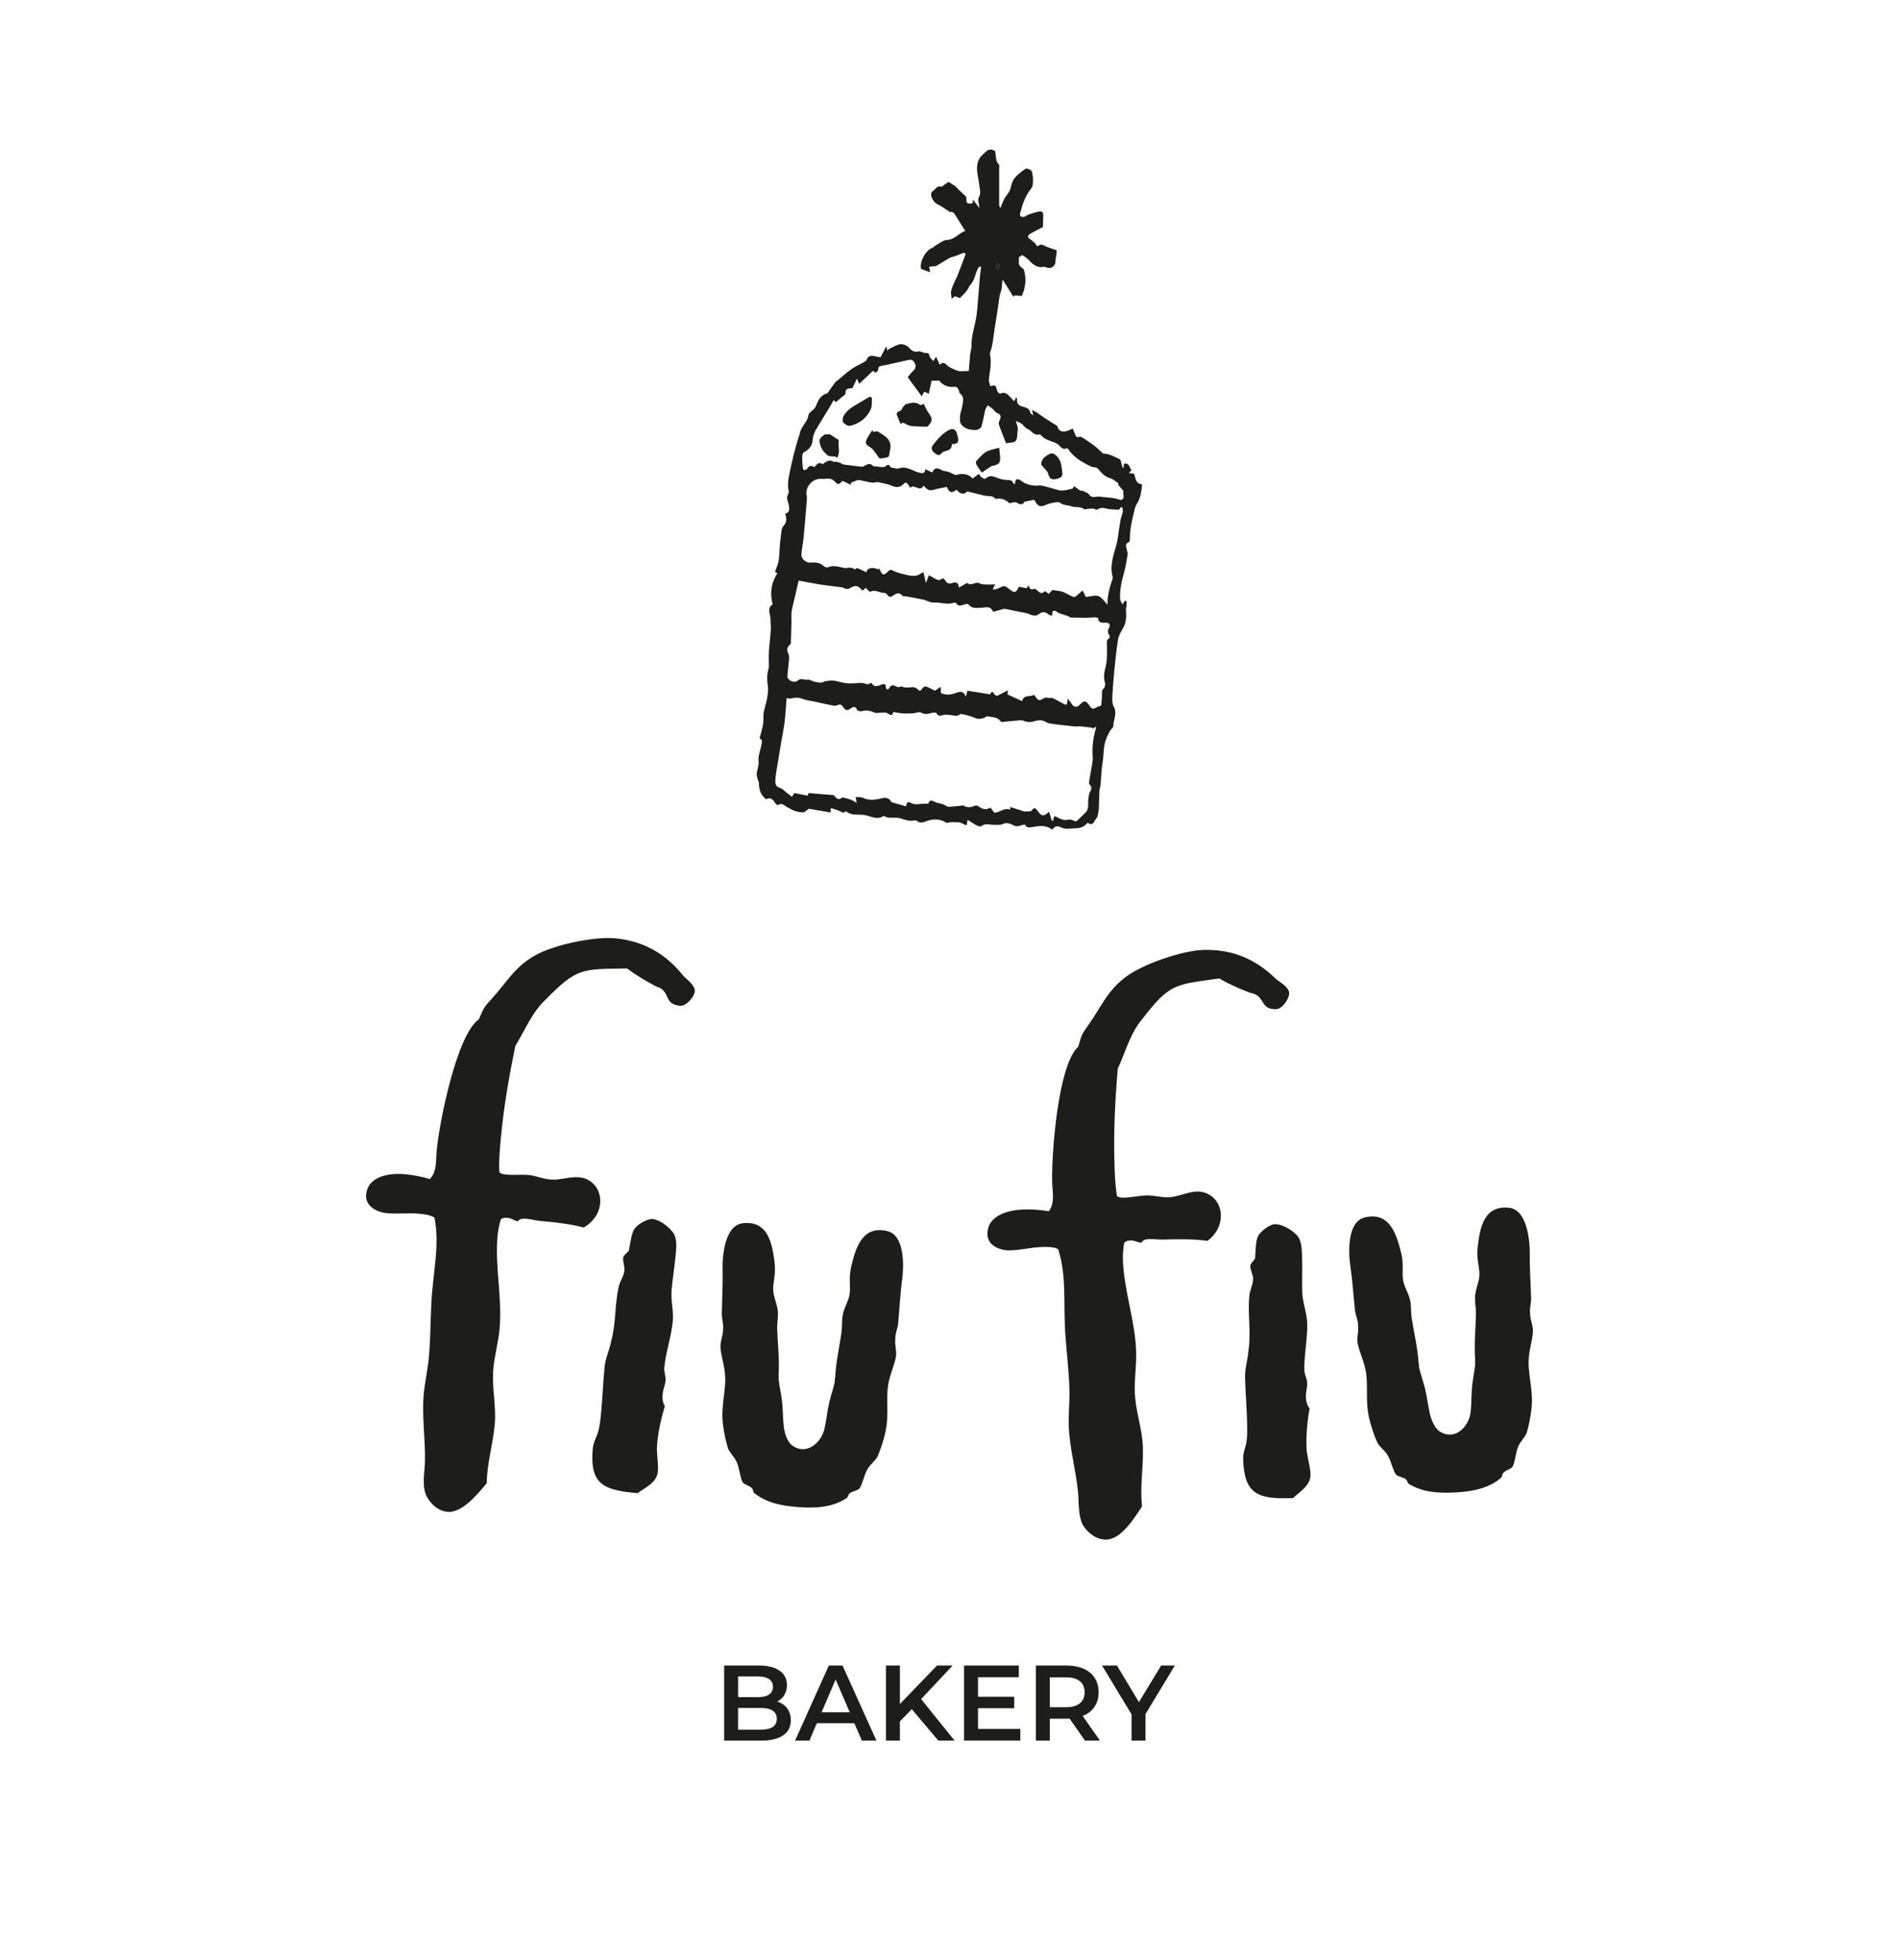
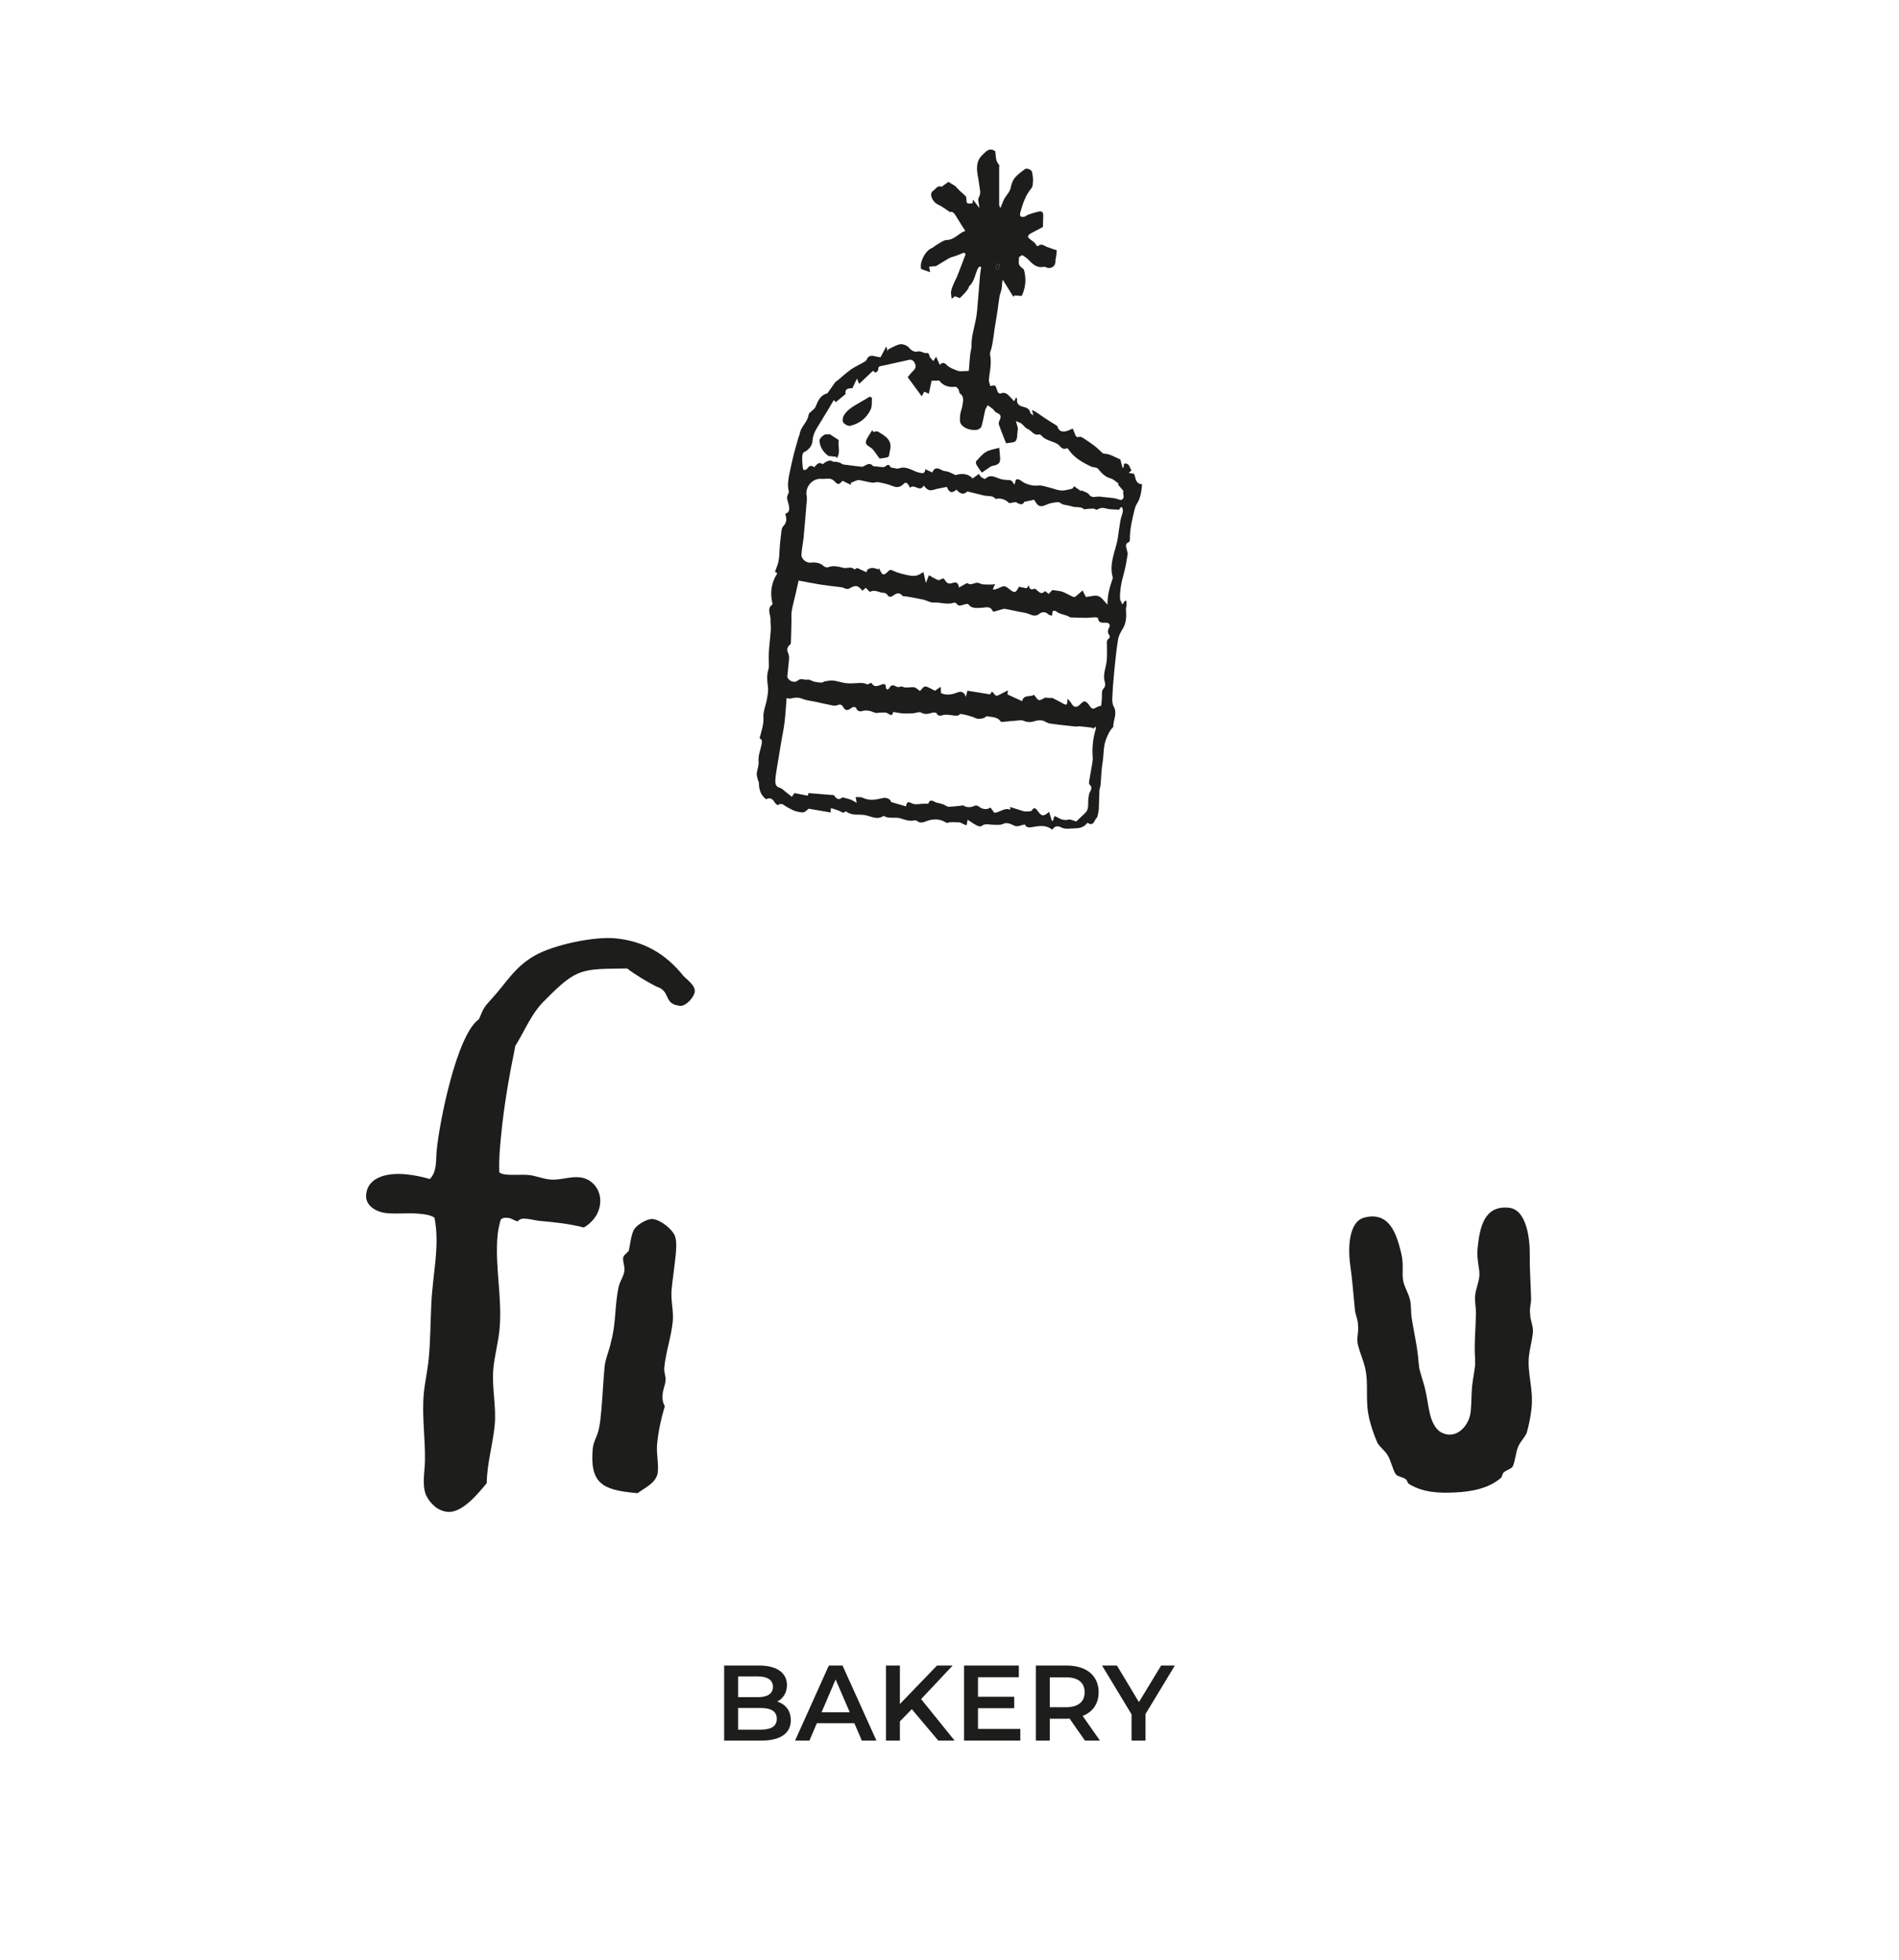
<svg xmlns="http://www.w3.org/2000/svg" viewBox="0 0 912.83 942.2" id="Capa_1">
  <defs>
    <style>
      .cls-1 {
        fill: #1d1d1b;
      }
    </style>
  </defs>
  <g>
    <path d="M426.04,166.5c.28,1.01.46,1.65.64,2.3.09-.29.18-.58.27-.88,1.92-.87,3.77-2.14,5.78-2.46,1.31-.21,3.27.59,4.17,1.61,1.34,1.52,2.52,2.32,4.53,1.82.53-.13,1.19.15,1.78.3.6.15,1.22.6,1.77.51,1.3-.22,1.59.28,1.85,1.48.17.82,1.11,1.48,1.82,2.35.49-.79.77-1.24,1.32-2.1.68,1.49,1.18,2.61,1.78,3.93,1.72-1.89,2.72-.49,3.84.51.44.39.97.71,1.5.97.83.41,1.69.78,2.56,1.11.61.22,1.26.46,1.89.47,1.33.03,2.66-.09,4.16-.15.2-2.46.38-5.2.66-7.93.14-1.38.67-2.75.64-4.11-.09-4.39,1.26-8.51,2.09-12.73.58-2.97.74-6.04,1.01-9.06.35-3.83.6-7.66.94-11.49.14-1.56.38-3.11.58-4.66-.22-.06-.44-.11-.66-.17-.29.27-.68.48-.85.81-1.45,2.82-1.64,6.24-4.16,8.57-.29.27-.29.84-.53,1.2-.49.72-1.01,1.43-1.59,2.08-.68.77-1.43,1.47-2.45,2.5-.56-.22-1.47-.57-2.3-.89-.51.37-1.02.73-1.63,1.17-.13-1.45-.44-2.54-.27-3.54.22-1.28.78-2.52,1.28-3.74.47-1.14,1.1-2.21,1.58-3.34.66-1.58,1.25-3.2,1.86-4.8.76-1.99,1.52-3.99,2.27-5.99l-.78-.75c-1.03.42-2.05.86-3.09,1.26-.73.28-1.49.49-2.23.75-.61.21-1.27.35-1.82.67-2.15,1.26-4.26,2.59-6.4,3.87-.15.09-.43-.04-.64-.02-.87.09-1.73.19-2.6.29.16.83.33,1.66.52,2.61-1.37-.48-2.74-.97-4.34-1.53-.91-3.14,1.92-8.82,5.23-10.12.78-.31,1.38-1.06,2.13-1.46,1.64-.88,3.3-2.31,4.99-2.37,3.83-.14,5.68-3.35,8.87-4.36-1.57-2.49-2.95-4.56-4.21-6.69-.91-1.55-1.83-2.92-3.16-2.38-2.26-1.45-3.95-2.78-5.84-3.67-2.68-1.25-4.33-5.25-2.31-6.47,1.25-.76,2.03-2.89,4.15-2.02.17.07.55-.42.84-.63.88-.62,1.78-1.24,2.44-1.7,1.35.82,2.43,1.48,3.27,2,.78.83,1.39,1.53,2.06,2.16.94.9,1.97,1.72,2.88,2.64.27.28.41.8.41,1.21.04,2.48.17,2.59,2.98,2.26.05-.65.1-1.3.15-1.81.95,1.24,1.91,2.49,3.15,4.11-.19-2.11-.97-4-.34-5.07,1.31-2.21.39-4.35.2-6.3-.29-2.92-1.25-5.71-.98-8.8.21-2.41,1.05-3.99,2.81-5.63,1.73-1.61,3-3.36,5.86-1.58.44,2.02-.05,4.68,1.89,6.61.22.22.03.85.03,1.29,0,6-.01,12,0,18,0,.35.27.69.61,1.5.8-1.91,1.24-3.47,2.05-4.79,1.03-1.68,2.5-3.03,2.92-5.15.32-1.63.93-3.38,1.96-4.63,1.35-1.64,3.17-2.92,4.91-4.19.88-.65,3.23.45,3.35,1.39.16,1.23.52,2.46.47,3.67-.06,1.43,0,3.24-.8,4.2-2.86,3.4-4.13,7.41-5.28,11.52-.5,1.8.09,2.53,1.91,2.13.68-.15,1.23-.78,1.9-1.01,1.77-.58,3.54-1.19,5.36-1.54,1.27-.25,1.87.62,1.83,1.88-.05,1.79-.1,3.58-.16,5.59-1.85.98-3.89,2.06-5.93,3.15-.98.52-1.67,1.47-.79,2.28,1.29,1.18,3.01,1.89,3.74,3.67.03.08.62.09.8-.05,1.54-1.24,2.73-.02,4.04.5,1.46.58,2.97,1.03,4.79,1.65-.05.61-.1,1.6-.22,2.58-.1.84-.43,1.68-.39,2.51.13,2.57-2.15,4.18-4.5,3.11-.33-.15-.73-.32-1.05-.25-3.5.74-5.55-1.43-7.67-3.63-.8-.82-1.89-1.37-2.78-1.99-.65.4-1.19.74-1.51.93-.01,1.36-.33,2.63.05,3.64.34.91,1.45,1.54,2.21,2.3.05.05.07.13.09.2,1.27,4.41.78,8.64-1.05,12.56-1.36-.11-2.41-.19-3.47-.28-.18.23-.36.46-.54.7-1.71-2.75-3.42-5.51-5.13-8.26-.4,1.56-.31,2.93-.52,4.26-.2,1.31-.81,2.56-1.04,3.87-.37,2.09-.56,4.22-.88,6.32-.48,3.17-1.02,6.34-1.52,9.51-.48,3.04-.73,6.13-1.48,9.09-.29,1.13-.89,2.02-.6,3.37.36,1.66.31,3.44.19,5.16-.15,2.19-.67,4.36-.8,6.56-.06.99.44,2.01.68,3,2.52-.54,2.43-.52,3.14,1.65.36,1.1.71,2.52,2.63,1.67.6-.26,1.76.1,2.34.57,1.2.98,2.18,2.22,3.32,3.42.24-.46.55-1.04.99-1.89.25.43.46.63.44.8-.31,2.29.87,3.25,2.96,3.75,1.55.37,3.13.99,3.46,2.98.05.32.64.54,1.41,1.15-.32-1.27-.5-1.95-.67-2.64,2.23,1.03,4.03,2.46,5.92,3.76,1.8,1.24,3.69,2.35,6.24,3.95.98,3.78,4.13,3,7.42,1.22.48,1.17.85,1.96,1.13,2.79.35,1.07.84,1.62,2.12,1.23.49-.15,1.24.22,1.75.55,1.85,1.2,3.7,2.41,5.45,3.76,1.42,1.1,2.69,2.39,4.02,3.6.72.31,1.88.19,2.89.53,1.75.59,3.4,1.48,5.56,2.45.21.81.62,2.38,1.03,3.95.18-.03.35-.06.53-.09.05-.6.1-1.2.14-1.79,2.76-.64,2.59,1.93,3.67,3.06-.37.38-.73.75-1.33,1.36,1.08.15,1.84.26,2.53.36.87,2.04.54,4.79,3.88,5.07-.35,3.33-.67,6.56-2.55,9.43-.47.72-.79,1.58-1,2.42-1.22,4.92-2.43,9.84-2.34,14.97,0,.32-.23.84-.49.95-2.27.96-1.07,2.62-.88,4.07.07.57.42,1.15.33,1.67-.52,3.02-.93,6.08-1.77,9.01-1.17,4.06-2.02,8.14-1.92,12.37.02.87.69,1.72,1.18,2.84.59-.88.88-1.31,1.18-1.75.24.02.47.04.71.07.02.76.08,1.52.04,2.28-.03.61-.28,1.23-.24,1.83.21,3.21.24,6.33-1.55,9.25-.98,1.6-1.98,3.38-2.27,5.19-.81,5.05-1.32,10.15-1.82,15.25-.42,4.23-.75,8.47-.95,12.72-.07,1.42.03,3.08.7,4.27,1.88,3.32-.28,6.39-.21,9.57,0,.19-.16.43-.31.58-1.43,1.33-2.06,3-2.86,4.77-1.79,3.94-1.31,8.05-1.99,12.03-.61,3.53-.63,7.15-.97,10.73-.09.94-.5,1.85-.55,2.78-.14,2.86-.13,5.74-.28,8.6-.06,1.19-.37,2.37-.61,3.55-.07.33-.24.68-.47.92-1.17,1.21-1.39,4.19-4.26,2.37-.07-.04-.31.07-.38.18-1.57,2.13-3.9,2.42-6.27,2.46-1.92.03-4.14.47-5.7-.31-2.05-1.03-3.35-1-4.71.92-2.97-2.38-6.2-1.82-9.43-1.28-1.45.24-2.96.53-3.65-1.16-1.97.08-3.56,1.53-5.63.3-1.27-.75-3.39-1.35-4.51-.78-1.75.88-3.34.54-4.98.56-2,.02-4.02-.85-5.92.69-.4.32-1.61-.07-2.29-.43-1.37-.71-2.63-1.63-4.25-2.66-.23,1.24-.34,1.85-.48,2.61-1.56-.17-2.45-1.49-4.24-1.39-1.62.09-3.33-.37-5.01.29-.2.08-.54-.1-.77-.24-2.64-1.62-5.39-1.76-8.34-.93-1.79.5-3.64,1.86-5.57.16-.27-.24-.87-.28-1.26-.19-2.33.51-4.33-.25-6.55-.97-2.56-.82-5.59.39-8.17-1.22-3.04,2.21-6.22.11-9.01-.37-2.92-.5-6.29.4-8.93-1.71-.09-.08-.36-.1-.42-.03-1.1,1.22-1.94.12-2.89-.26-1.16-.47-2.37-.84-3.56-1.22-.17-.06-.4.06-.62.1,0,.59,0,1.13.01,1.87-3.54-.61-6.87-1.18-10.2-1.75-.5-.22-.9.41-1.45.85-.53.41-1.23.91-1.82.87-1.32-.08-2.66-.33-3.9-.76-1.24-.43-2.36-1.2-3.56-1.78-1.4-.67-2.57-2.42-4.49-.96-.12.09-1.11-.66-1.42-1.19-1.09-1.87-2.44-2.69-4.18-1.62-2.8-2.09-3.52-4.94-3.5-8.09,0-.27-.28-.52-.35-.8-.27-1.12-.76-2.26-.69-3.36.14-1.95,1.07-3.91.89-5.79-.31-3.07.96-5.71,1.47-8.54.12-.69.22-1.91-.06-2.04-1.44-.67-.64-1.66-.45-2.43.68-2.77,1.56-5.39,1.37-8.44-.18-2.81,1.16-5.69,1.66-8.57.34-1.99.76-4.07.49-6.03-.39-2.81-.63-5.53.22-8.28.17-.55.24-1.15.25-1.72.01-2.27-.15-4.56,0-6.82.21-3.52.68-7.01.91-10.53.11-1.67-.18-3.36-.13-5.03.07-2.42-1.98-5.13.94-7.2.11-.08-.04-.56-.11-.84-1.11-4.99-.42-9.67,2.44-14.09-.47-.31-.99-.67-1.12-.75.65-1.9,1.43-3.51,1.73-5.21.38-2.14.36-4.34.54-6.51.14-1.74.25-3.49.52-5.21.27-1.72.18-3.93,1.21-5.01,1.83-1.92,1.62-3.74.92-5.94,2.17-.65,2.04-2.29,1.76-3.9-.23-1.32-.85-2.61-.88-3.93-.03-1.01,1.04-2.15.82-3.03-.76-3.05-.19-5.96.42-8.9.61-2.96,1.26-5.91,1.99-8.83.66-2.62,1.44-5.2,2.18-7.8.21-.72.57-1.4.69-2.13.55-3.45,3.85-5.62,4.27-9.13.04-.32.29-.65.53-.89.96-.99,2.37-1.79,2.85-2.97,1.14-2.81,2.21-5.49,5.52-6.35.17-.04.3-.3.42-.47,1.18-1.67,2.34-3.35,3.55-5,.2-.27.6-.39.88-.62,2.21-1.82,4.31-3.78,6.63-5.43,1.84-1.3,3.95-2.21,5.92-3.34.59-.34,1.37-.74,1.58-1.29.82-2.15,2.32-2.15,4.15-1.66.95.26,1.95.35,2.54.46.99-1.88,1.68-3.19,2.73-5.19ZM529.69,333.87c-.04-1.23-.05-2.16.96-3.13.55-.53.73-1.91.47-2.72-.93-2.96-.08-5.63.55-8.49.66-2.98.41-6.17.44-9.26.01-1.3-.44-2.61,1.04-3.5.26-.16.37-1.14.15-1.42-1.05-1.28-.87-2.36-.13-3.78.61-1.18.11-2.33-1.61-2.29-1.69.03-3.54.31-3.77-2.24-.01-.17-.99-.37-1.51-.36-1.38.04-2.75.26-4.13.27-2.21,0-4.41-.1-6.62-.17-.43-.01-.96.06-1.27-.15-2.07-1.39-4.81-1.21-6.75-2.92-.32-.28-1.09-.05-1.5-.05-.12.9-.21,1.58-.3,2.27-.65-.24-1.48-.31-1.92-.76-1.34-1.35-3.13-1-4.07-.23-1.98,1.61-3.53.82-5.37.07-1.2-.49-2.56-.59-3.85-.86-2.19-.46-4.37-.93-6.56-1.36-.55-.11-1.16-.23-1.68-.1-1.47.36-2.91.88-4.37,1.27-.22.06-.67-.13-.76-.33-1.21-2.6-3.38-1.56-5.35-1.52-2.23.04-4.64.61-6.34-1.7-.21-.29-1.29-.05-1.93.11-1.32.34-2.62,1.22-3.74-.42-.2-.3-.88-.56-1.19-.45-3.27,1.18-6.52-.27-9.8-.05-1.65.11-3.35-1.05-5.07-1.43-2.69-.6-5.42-1.03-8.14-1.53-.61-.11-1.5.05-1.78-.3-1.47-1.82-2.97-1.17-4.4-.14-1.19.86-2.05.95-2.93-.39-.28-.43-.96-.87-1.45-.86-2.25.07-4.34-1.84-6.75-.51-.25.14-1.28-1.16-2.1-1.93-.43.39-1,.9-1.57,1.41-2.36-2.78-3.27-2.81-6.49-1-.78.44-2.12-.1-3.18-.6-3.58-.46-7.18-.84-10.75-1.39-3.37-.52-6.72-1.23-10.28-1.89-.47,2.07-1,4.44-1.54,6.81-.61,2.65-1.34,5.27-1.79,7.94-.26,1.55-.08,3.18-.11,4.78-.08,3.52-.15,7.04-.28,10.56-.01.35-.44.71-.74,1.01-1.15,1.14-1.25,2.32-.56,3.8.4.87.48,1.98.41,2.96-.19,2.67-.59,5.32-.8,7.99-.16,1.98,3.22,3.74,4.91,2.25,1.66-1.46,3.17-.17,4.71-.49,1.1-.23,2.41.86,3.67,1.07,1.73.29,3.58.72,4.46-.21,1.87-.21,3.11-.57,4.29-.42,2.02.26,3.98.97,6,1.25,1.54.21,3.14.11,4.71.04,1.84-.09,3.64-.37,5.45.48.48.23,1.39-.43,2.17-.71,1.09,1.81,2.08,1.99,4.44,1.06.98-.39,2.6-1.11,2.56,1.21,0,.34.36.68.55,1.02.36-.21.9-.33,1.04-.64.91-1.96,2.15-1.55,3.62-.71.41.24,1.07.08,1.61.04.27-.02.62-.31.79-.22,1.81.98,3.67.32,5.52.36,1.07.02,2.12.98,3.13,1.81,1.14-.41,1.48-2.78,3.54-1.95,1.31.53,2.54,1.25,3.8,1.87.71-.49,1.73-1.2,2.75-1.91.03.92.05,1.84.09,2.99,2.35,1.2,5.02.86,7.63-.16,1.8-.7,3.3-.81,4.37,1.99.31-1.27.47-1.89.73-2.94,3.49.56,7.01,1.14,10.88,1.76.07-.1.45-.66.9-1.3,1.17.56,1.44,2.79,3.28,1.64.41-.26.86-.44,1.29-.66.91-.47,1.82-.94,3.11-1.6-.08,1.02-.12,1.48-.16,1.98,2.28,1.04,4.55,2.08,7.02,3.21.72-3.46,4.07-1.74,5.69-3.09.84.97,1.45,2.29,2.37,2.56.8.23,1.95-.72,2.99-1.17.6.05,1.43.13,2.27.18.42.02.92-.17,1.26,0,1.62.78,3.21,1.62,4.77,2.5,2.13,1.21,2.31,1.13,2.51-2.19.87,1.08,1.47,1.66,1.86,2.36.94,1.67,2.21,2.03,3.56.94.91-.74,1.93-2.08,2.76-1.98.95.11,1.94,1.4,2.57,2.39.95,1.47,1.85,1.27,3.1.5.74-.45,1.66-.62,2.28-.84.14-1.72.43-3.49.37-5.24ZM525.2,350.42c.02-.21.05-.41.07-.62-2.05-.24-4.1-.52-6.16-.71-.72-.07-1.47.18-2.19.1-4.12-.44-8.25-.85-12.35-1.46-1.23-.18-2.32-1.17-3.55-1.42-1.07-.21-2.31-.12-3.34.22-1.98.66-3.79.74-5.76-.13-.86-.38-2.03-.14-3.05-.06-2.37.18-4.73.44-7.1.65-.22.02-.57.05-.64-.07-1.64-2.56-4.46-2.2-6.99-2.67-.81,1.11-3.77,1.6-5.09.96-1.36-.66-2.86-1.05-4.32-1.48-.85-.25-1.74-.35-3.1-.61-1.21,1.55-3.39.62-5.46.47-.87-.06-1.79-.16-2.62.04-1.33.32-2.52.88-3.39-.87-.17-.34-1.51-.34-2.2-.14-1.8.51-3.47.93-5.28-.17-.59-.36-1.66.04-2.51.13-.36.04-.7.24-1.05.25-1.64.06-3.29.18-4.92.08-1.58-.1-3.14-.45-4.82-.7-.7,1.93-.64,1.83-2.95.52-.78-.44-1.96-.22-2.96-.23-.99-.01-2.11.38-2.94.04-2.14-.89-4.17-1.45-6.49-.66-.57.19-1.9-.28-2.08-.75-.72-1.89-1.95-1.45-2.95-.68-1.74,1.33-2.78,1.03-3.84-.82-.51-.88-1.26-1.31-2.73-.67-1.3.57-3.21-.16-4.83-.44-1.76-.3-3.5-.76-5.24-1.14-2.21-.48-4.54-.66-6.61-1.49-2.04-.82-3.85-.63-5.81-.13-.39.1-.86-.1-1.85-.23-.31,3.9-.52,7.74-.97,11.56-.36,3.06-1.03,6.08-1.54,9.12-.66,3.92-1.33,7.83-1.95,11.76-.39,2.49-.91,4.98-.96,7.48-.02,1.19.25,2.7,2.1,3.18,1.13.29,2.06,1.36,3.05,2.11.92.69,1.8,1.42,2.81,2.22.53-.76.88-1.28,1.23-1.77,2.12.41,4.19.82,6.41,1.25.13-.46.3-1.06.35-1.25,4.07.33,7.98.64,12.25.99.98,1.86,2.57,2.55,4.03,1.05,1.68.45,2.89.69,4.04,1.12.88.33,1.67.89,2.84,1.53-.18-1.03-.29-1.64-.49-2.78,1.25.1,2.45-.11,3.34.32,3.15,1.52,6.29,1,9.41.22,2.05-.51,3.88.29,4.36,1.88,2.52.73,4.74,1.37,7.13,2.06.3-1.95.67-2.55,2.78-1.45,1.63.84,4.05.16,6.12.16.6,0,1.19,0,1.82,0,.37-1.65,1.39-1.9,3.28-.77.48.28,1.09.33,1.65.48.79.22,1.59.39,2.35.68.85.33,1.67,1.1,2.5,1.08,2.25-.04,4.49-.39,7.1-.65.78.94,3.62,1.2,5.19.23.45-.28,1.45-.2,1.88.12,1.86,1.42,3.74,2.03,5.9.69.71.97,1.35,1.84,1.83,2.5,2.79-.12,4.82-2.7,7.77-1.44-.08-.42-.17-.94-.24-1.35,2.34.73,4.62,1.44,6.95,2.17.77-.02,1.71,0,2.65-.08.33-.03.78-.19.93-.44,1.12-1.92,2.09-.74,2.78.25,1.83,2.64,2.9,2.85,5.49.4.48,1.57.91,2.94,1.33,4.32.18.02.36.04.54.05.21-.7.42-1.4.68-2.27.3.11.78.22,1.18.45,1.73.97,3.36,1.81,5.56,1.25,1.11-.28,2.49.55,3.77.89,1.43-1.37,2.93-2.75,4.37-4.19,2.08-2.07,1.03-4.83,1.54-7.25.16-.77.14-1.61.47-2.29.68-1.39,1.61-2.63,0-4.08-.35-.31-.23-1.28-.12-1.91.42-2.59.93-5.17,1.36-7.76.18-1.09.39-2.21.31-3.29-.37-4.69.12-9.27,1.48-13.76.07-.24,0-.53-.03-1.1-.65.51-1.08.85-1.5,1.18ZM416.5,275.04c.29-.61.39-1.28.74-1.46.7-.36,1.54-.64,2.31-.6.9.04,1.79.45,2.68.7.08-.2.17-.4.25-.6.14.25.31.48.43.74,1.24,2.79,1.89,2.94,3.98.8.85-.87,1.32-.88,2.55-.27,2.15,1.08,4.62,1.58,7.01,2.12,1.29.3,2.73.44,4.01.19,1.16-.22,2.21-1.05,3.44-1.68.34,1.52.73,3.27,1.17,5.23.54-1.39.99-2.56,1.45-3.73,1.74.95,3.02,1.82,4.44,2.33.54.19,1.39-.46,2.39-.85.08.07.57.33.8.74.86,1.55,1.89,2.2,3.76,1.49,1.33-.5,2.82-.43,3.02,2.2,1.28-.72,2.27-1.28,3.26-1.82.25-.14.65-.41.75-.33,1.67,1.32,3.19-.1,4.77-.15.85-.03,1.7.64,2.58.74,1.39.16,2.81.11,4.22.12.5,0,1-.07,1.91-.14-.43.74-.63,1.01-.75,1.32-.16.39-.26.81-.39,1.22.4-.03.83.03,1.19-.09.96-.33,1.91-.68,2.81-1.14,1.31-.67,2.21-.32,3.35.61,3.13,2.55,3.57,2.39,5.15-.71,1.25.24,2.4.46,3.73.72.18-.26.52-.77.96-1.42q.49,2.71,2.78,1.61c1.73.45,2.71,3.65,5.13,1.15.53.42,1.04.83,1.72,1.37.7-.75,1.37-1.47,1.74-1.86,1.62.24,2.96.34,4.26.65.94.23,1.83.71,2.71,1.13,1.04.49,2.03,1.08,3.08,1.51.32.13.9,0,1.19-.23,1.21-.98,2.36-2.04,3.3-2.85.64,1.27,1.26,2.48,1.59,3.12,2.3-.21,4.48-1.01,6.1-.38,1.68.66,2.8,2.72,4.34,4.01-.15-4.14.89-7.82,2.09-11.48.17-.53.49-1.16.36-1.63-1.12-3.84-.39-7.73.55-11.32.66-2.5,1.54-4.96,1.91-7.57.39-2.82.77-5.64,1.28-8.44.26-1.44.87-2.81,1.14-4.24.12-.65-.21-1.39-.33-2.09l-.65.03c-.43.56-.85,1.13-.89,1.18-2.33-.19-4.32-.05-6.12-.58-1.71-.51-3.01-.35-4.45.58-.32.2-1.14-.54-1.74-.55-1.23-.02-2.47.14-3.7.25-.21.02-.52.24-.6.17-1.76-1.65-4.13-.76-6.12-1.47-1.36-.49-2.86-.56-4.25-.97-.8-.24-1.56-1.16-2.27-1.09-1.86.18-3.83.43-5.51,1.19-2.83,1.3-4.02,1.11-5.58-1.65-.21-.38-.49-.71-.46-.67-1.6.34-2.92.62-4.73,1-.59,1.44-1.81,1.53-3.68.32-.68-.44-2.03.16-3.5.34-1.53-1.55-3.75-2.68-6.61-2.06-1.36-1.84-3.64-1.17-5.54-1.64-2.53-.62-5.05-1.23-8.08-1.96-1.41,1.65-3.4,1.42-5.13-.86-2.25,1.93-3.48,1.51-4.67-1.32-2.21.47-4.46.81-6.61,1.46-2.22.67-3.29-.65-4.53-2.12-1.75,3.53-4.49-1.05-6.51,1.07-.4-.67-.66-1.18-1-1.64-.62-.81-1.19-1.16-2.13-.19-1.49,1.55-3.19,1.92-5.36.99-2.13-.91-4.47-1.36-6.76-1.82-.95-.19-2.02.34-2.99.21-1.98-.28-3.93-.81-5.9-1.2-.4-.08-.86-.11-1.23.02-.91.31-1.79.72-3.06,1.25.01-.14-.02.3-.08.97-1.42-.68-2.71-1.3-3.98-1.92-1.87,2.05-2.16,2-4.07.02-.51-.53-1.35-.94-2.08-1.01-1.32-.13-2.68.16-4,.05-4.21-.37-7.92,3.78-7.11,8.03.11.58.18,1.18.13,1.76-.5,6.09-.98,12.19-1.56,18.28-.27,2.81-.91,5.59-1.06,8.41-.11,1.96,2.3,3.99,4.27,3.79,2.44-.24,4.65-.05,6.56,1.75.45.42,1.5.65,2.06.43,2.56-1,4.98-.21,7.43.34,1.67.37,3.54-.87,5.12.68.15.15,1.11-.52,1.35-.64,1.77.81,3.07,1.41,4.49,2.06ZM489.23,205.67c.09.49-.02,1.03-.09,1.54-.24,1.63-.03,3.64-.93,4.75-.73.9-2.8.72-4.6,1.09-1.23-3.15-2.45-6.08-3.47-9.07-.22-.64.16-1.59.49-2.29.85-1.83.11-2.67-1.59-3.34-.72-.28-1.16-1.22-1.81-1.77-.76-.65-1.6-1.2-2.4-1.8-.42.75-1.04,1.46-1.24,2.27-.67,2.67-1.02,5.43-1.86,8.04-.24.75-1.68,1.54-2.6,1.57-2.68.11-5.39-.55-7.09-2.69-.78-.98-.66-2.88-.52-4.32.15-1.67.91-3.27,1.14-4.94.27-1.98.91-4.1-1.25-5.65-.42-.3-.29-1.28-.63-1.81-.35-.56-1.01-1.4-1.43-1.35-3.36.42-6.09-.57-7.89-2.99-1.38.04-2.47.07-3.66.1-.39,1.85-.84,3.96-1.32,6.23-.76-.35-1.4-.64-2.2-.99-.31.56-.6,1.08-1.22,2.21-2.39-3.25-4.53-6.16-6.74-9.17.95-1.12,1.66-2.16,2.58-2.98,1.55-1.38,1.54-2.76.45-4.38-1.11-1.65-2.61-.88-3.93-.62-3.85.78-7.66,1.77-11.51,2.53-1.09.21-1.78.29-1.74,1.66.01.54-.64,1.31-1.17,1.55-.3.13-.99-.6-1.36-.84-2.12,2-4.29,4.06-6.64,6.29-.35-.83-.59-1.4-1.07-2.53-.83,1.74-1.47,3.09-2.18,4.58-1.41.23-3.67-.26-3.3,2.71.03.22-.46.52-.74.75-1.25,1.05-2.51,2.08-3.95,3.27-.14-.14-.54-.57-.97-1.01-.7,1.2-1.36,2.36-2.05,3.51-1.43,2.36-2.9,4.7-4.3,7.08-1.64,2.78-3.64,5.3-3.85,8.85-.15,2.44-1.7,4.51-4.21,5.66-.52.24-.75,1.52-.77,2.33-.04,1.69.11,3.39.27,5.08.04.43.44,1.2.58,1.18.55-.09,1.28-.28,1.55-.69.91-1.41,1.89-1.84,3.32-.7,1.18-.94,1.98-2.98,4.08-1.48.1.07.63-.52,1-.72,1.28-.7,2.53-1.55,4.07-.49.34.23.97-.03,1.45.06.69.13,1.38.31,2.04.56.46.18.84.66,1.3.73,3,.42,6.02.79,9.03,1.11.43.04.92-.28,1.34-.5,1.34-.71,2.62-1.49,3.98.09.28.32,1.08.19,1.65.26.77.1,1.54.24,2.32.27.61.03,1.39.14,1.81-.17,1.02-.76,1.84-1.59,2.62.21.1.22.66.27,1.02.33,1.02.14,2.19.62,3.05.3,3.65-1.33,6.43,1.19,9.56,2,1.84.48,2.96.59,3.15-1.64,1.2.59,2.26,1.1,3.33,1.63,1.03-2.39,2.22-2.51,4.75-1.08.86.49,2.03.4,3,.74,1.06.37,2.06.93,3.48,1.58,3.02-1.08,6.48-.55,8.1,1.63.99-.7,1.97-1.4,3.11-2.2.28.42.54,1.07,1.01,1.44.6.46,1.83,1.14,2.01.95,2.66-2.66,5.14-.47,7.67.13.78.18,1.59.33,2.4.36,2.58.08,2.58.06,3.92,2.24.72-.85.09-2.96,1.96-2.49,1.06.26,1.91,1.23,2.94,1.71,2.1.98,4.23,1.48,6.67,1.24,1.71-.17,3.52.55,5.26.96,1.91.45,3.79,1.29,5.71,1.42,1.72.11,3.5-.45,5.22-.85.36-.08.59-.71.97-1.2,1.09.78,2.19,1.56,3.28,2.34.06-.13.11-.25.17-.38,1.26.64,2.96.96,3.69,1.97,1.55,2.17,3.48.8,5.2,1.06,2.05.3,4.13.37,6.18.65,1.31.18,2.6.54,3.86,1,2.67-.68.6-3.18,1.39-4.28-.96-1.15-1.84-2.21-2.72-3.26l.43-.33c-1.3-.87-2.5-2.13-3.93-2.53-2.77-.77-4.38-2.62-6.1-4.67-.64-.77-2.33-.57-3.41-1.09-4.19-1.99-8.17-4.29-10.84-8.28-.15-.22-.56-.54-.68-.48-2.32,1.15-3.05-1.06-4.44-1.97-1.24-.81-2.77-1.17-4.16-1.76-.77-.33-1.57-.64-2.27-1.1-.86-.57-1.8-1.97-2.38-1.81-2.78.74-3.75-1.99-5.75-2.68-1.07-.37-1.77-1.72-2.76-2.45-.71-.53-1.63-.77-2.74-1.27.48,1.7.77,2.51.91,3.35ZM478.68,129.52c.38.05,1.07.21,1.1.12.3-.79.49-1.63.72-2.45l-1.28-.3c-.18.88-.36,1.76-.54,2.64Z" class="cls-1" />
    <path d="M479.22,126.89c-.18.88-.36,1.76-.54,2.64.38.05,1.07.21,1.1.12.3-.79.49-1.63.72-2.45l-1.28-.3Z" class="cls-1" />
-     <path d="M444.05,194.11c-.83.3-1.46.71-1.64.56-2.28-1.78-4.66-1.03-7.04-.38-.24.07-.44.36-.62.59-.41.52-1.04,1-1.16,1.59-.31,1.5-3.21.95-2.42,3.14.49,1.37,1.12,2.69,1.76,4.21,1.16-1.24,1.83-.35,3.04.29,1.68.89,3.95.7,5.97.88,1.18.11,2.38.05,3.9.07,2.58-2.78,2.6-3.74.23-7.07-.87-1.22-1.41-2.67-2.03-3.87Z" class="cls-1" />
    <path d="M418.17,190.61c-1.31.76-2.62,1.51-3.92,2.29-1.92,1.15-3.91,2.2-5.69,3.55-1.21.91-2.32,2.13-3.05,3.44-.48.87-.66,2.53-.14,3.18.7.89,2.34,1.82,3.31,1.59,4.51-1.07,8.01-3.79,9.92-8.03.7-1.56.38-3.58.53-5.4-.32-.21-.64-.41-.96-.62Z" class="cls-1" />
    <path d="M422.83,220.41c1.4-.21,2.52-.32,3.61-.57.35-.08.79-.46.89-.8.23-.76.2-1.59.42-2.36,1.48-5.2-2.33-7.15-5.77-9.25-.47-.29-1.36.09-2.21.18,0,.02-.13-.26-.46-.9-1.14,1.91-2.39,3.42-2.98,5.16-.56,1.65.88,2.42,2.23,3.29,1.26.81,2.06,2.33,3.04,3.56.49.62.93,1.28,1.23,1.7Z" class="cls-1" />
-     <path d="M457.54,213.43c2.72.06,3.44-.81,2.95-3.2-.89-4.35-2.35-5.12-6.1-2.47-2.34,1.66-4.28,4-6.05,6.3-1,1.29-.32,2.8,1.08,3.81,1.1.8,2.07,1.43,3.17-.06.36-.48,1.09-.79,1.71-.95,1.8-.45,3.36-1.06,3.23-3.42Z" class="cls-1" />
-     <path d="M500.45,223.24c.51.61,1.03,1.21,1.53,1.83.63.79,1.59,1.52,1.81,2.42.69,2.95,2.04,3.37,4.82,2.49,2.75-.87,2.01-2.27,1.85-4.2-.25-3.03-.95-5.69-3.56-7.46-.56-.38-1.69-.53-2.24-.22-1.9,1.07-4.01,2.12-4.21,5.13Z" class="cls-1" />
    <path d="M471.93,227.15c1.39-.94,2.86-1.96,4.36-2.94.29-.19.67-.27,1.02-.34,3-.6,3.69-1.52,3.4-4.54-.12-1.27-.24-2.54-.39-4.11-2.35.68-4.57.92-6.32,1.96-1.84,1.09-3.27,2.89-4.76,4.5-.27.29-.11,1.22.15,1.69.69,1.22,1.55,2.34,2.55,3.79Z" class="cls-1" />
    <path d="M402.26,220.19c1.99-2.84.29-6.25.94-8.65-1.6-1.05-2.92-1.92-4.27-2.8-.8.06-2.02-.2-2.78.28-.97.61-2.24,1.82-2.21,2.74.08,2.9,1.61,5.29,3.91,7.11.22.17.5.33.77.36,1.06.12,2.13.19,3.2.27.15.23.29.46.44.69Z" class="cls-1" />
  </g>
  <g>
    <g>
      <g>
        <path d="M326.91,483.42c-7.11-.67-5.09-5.27-8.82-8.01-1.11-.9-2.3-1.01-3.05-1.48-4.56-2.42-9.48-5.28-13.57-8.46-21.58.37-23.88-.64-39.31,15.06-6.56,6.16-9.75,14.64-14.45,22.18-2.96,14.48-5.52,29-6.89,43.64-.56,5.93-1.08,11.47-.8,17.08,1.11.9,2.3,1.01,3.49,1.12,3.56.33,7.19-.12,10.75.21,3.17.3,6.61,1.82,10.17,2.15,4.75.45,9.32-1.52,14.07-1.07,6.33.59,10.59,6.18,9.99,12.51-.48,5.14-3.66,9.23-7.87,11.63-7.01-1.85-14.13-2.52-21.24-3.19-1.98-.19-3.92-.77-6.29-.99-1.19-.11-3.17-.3-4.11,1.21-1.58-.15-3.05-1.48-4.63-1.63-1.19-.11-2.77-.26-3.67.85-.62,2.34-1.23,4.67-1.49,7.44-1.41,15.02,2.35,30.14.94,45.17-.59,6.33-2.37,12.54-2.97,18.87-.85,9.1,1.49,18.09.64,27.19-.89,9.49-3.72,18.4-3.82,27.96-4.04,4.81-11.73,14.46-18.85,13.79-4.75-.45-8.4-3.98-10.4-8.16-1.93-4.97-.54-11.22-.46-16.4.21-10.75-1.55-21.69-.55-32.36.52-5.54,1.83-11,2.39-16.93.78-8.3.8-17.08,1.19-25.42.31-7.55,1.37-14.63,2.04-21.75.63-6.72.87-13.48-.48-20.39-2.26-1.41-5.03-1.67-7.4-1.89-5.14-.48-10.4.22-15.53-.26-4.75-.45-10.45-3.38-9.93-8.91.85-9.09,11.36-10.5,18.87-9.79,3.95.37,7.87,1.14,11.75,2.3,3.54-3.66,2.83-8.91,3.28-13.66,1.26-13.44,9.62-55.74,20.29-63.12,2.54-5.75,2.1-5.39,6.11-9.8,7.11-7.71,11.01-15.32,20.7-20.79,8.86-5.15,28.4-9.3,38.68-8.34,13.84,1.3,24.43,7.48,32.99,18.26,1.83,1.77,5.56,4.51,5.3,7.28-.26,2.77-4.26,7.18-7.04,6.92ZM315.86,694.22c-.41,4.35.76,8.85.35,13.2-.48,5.14-5.88,7.43-9.74,10.25l-1.19-.11c-15.42-1.45-21.92-4.45-20.33-21.46.3-3.16,2.14-5.78,2.83-8.91.65-2.73.95-5.9,1.21-8.66.67-7.12.94-14.27,1.61-21.39.41-4.35,2.36-8.16,3.17-12.47,2.4-8.55,1.67-17.79,3.67-26.38.65-2.73,2.46-4.95,2.72-7.72.19-1.98-.81-4.07-.63-6.04.11-1.19,1.81-2.22,2.71-3.34.66-2.73,1.25-9.06,3.02-10.89,1.37-1.87,6.02-4.62,8.39-4.4,3.96.37,9.52,4.89,10.8,8.2.93,2.88.63,6.04.33,9.21-.52,5.53-1.43,11.03-1.95,16.57-.48,5.14,1.05,10.07.56,15.21-.71,7.51-3.39,14.84-4.09,22.36-.19,1.97.82,4.06.63,6.04-.22,2.37-1.2,4.27-1.42,6.65-.19,1.98.02,3.99,1.06,5.69-1.74,5.82-3.13,12.07-3.72,18.4Z" class="cls-1" />
-         <path d="M406.9,720.07c-6.65,4.45-15.01,4.87-22.66,4.32-7.75-.56-15.2-1.72-21.58-6.69-.74-.58-.57-1.94-1.32-2.51-1.15-1.19-3.54-1.57-4.36-2.8-1.27-2.18-1.52-6.84-2.87-9.68-.94-2.22-3.2-4.28-4.15-6.51-1.15-3.87-1.97-7.78-2.42-11.41-1.23-9.88,1.91-16.96.85-25.53-.45-3.63-1.56-7.17-2.01-10.79-.45-3.63,1.24-6.17,1.17-9.51.37-2.39-.61-4.94-.57-7.29.09-7.37.55-14.45.35-21.45-.16-6.67,1.05-21.21,9.62-22.27,12.19-1.51,14.24,9.61,15.38,18.83.78,6.26-1.08,10.17-.59,14.12.37,2.97,1.72,5.81,2.09,8.77.37,2.97-.29,5.72-.26,8.73.24,7.33,1.14,14.58.72,21.99.12.99-.08,2.02.04,3.01.41,3.29,1.15,6.55,1.55,9.84.49,3.95.36,8.32.9,12.6.35,2.84,1.49,6.94,3.91,8.79,6.82,5.2,14.05-1.21,15.59-7.75.99-4.2,1.33-8.55,2.24-12.43.76-3.23,1.84-6.39,2.6-9.62.23-.97.13-2.01.36-2.98.37-7.41,2.04-14.52,3.07-21.78.36-2.98,0-5.8.68-8.71.68-2.91,2.34-5.59,3.02-8.5.91-3.88-.52-7.96.93-14.1,2.12-9.05,5.35-19.88,17.31-17.08,8.4,1.97,8.05,16.55,7.18,23.17-.95,6.94-1.25,14.03-1.95,21.37-.21,2.34-1.46,4.77-1.35,7.18-.43,3.31.98,6.02.14,9.58-.83,3.56-2.32,6.96-3.15,10.51-1.97,8.4.39,15.78-1.89,25.47-.83,3.55-2.07,7.36-3.62,11.08-1.18,2.11-3.65,3.92-4.82,6.03-1.65,2.68-2.39,7.28-3.89,9.32-.95,1.14-3.36,1.26-4.64,2.32-.8.5-.78,1.86-1.58,2.36Z" class="cls-1" />
      </g>
      <g>
-         <path d="M613.56,485.04c-7.14.2-5.69-4.61-9.72-6.89-1.21-.76-2.4-.73-3.21-1.1-4.82-1.85-10.04-4.09-14.49-6.76-21.38,2.97-23.78,2.24-37.21,19.69-5.77,6.91-7.92,15.71-11.67,23.76-1.19,14.73-1.98,29.46-1.58,44.15.16,5.95.31,11.51,1.26,17.05,1.21.76,2.4.73,3.6.69,3.57-.1,7.13-.99,10.7-1.08,3.18-.09,6.78,1.01,10.35.91,4.76-.13,9.07-2.63,13.83-2.76,6.35-.17,11.26,4.86,11.43,11.21.14,5.16-2.52,9.61-6.41,12.49-7.18-1-14.33-.8-21.47-.61-1.99.05-3.98-.29-6.36-.22-1.19.03-3.18.09-3.93,1.7-1.59.04-3.21-1.1-4.8-1.06-1.19.03-2.78.08-3.54,1.29-.33,2.39-.66,4.79-.59,7.57.41,15.09,5.97,29.63,6.39,44.72.17,6.35-.84,12.74-.67,19.09.25,9.13,3.67,17.78,3.92,26.91.26,9.53-1.48,18.71-.42,28.22-3.43,5.26-9.9,15.77-17.05,15.96-4.76.13-8.82-2.94-11.31-6.84-2.51-4.7-1.89-11.07-2.43-16.23-1.08-10.69-4.16-21.34-4.45-32.06-.15-5.56.49-11.14.33-17.09-.23-8.34-1.26-17.05-1.89-25.38-.6-7.53-.4-14.69-.6-21.84-.18-6.75-.76-13.49-2.94-20.19-2.41-1.13-5.19-1.05-7.58-.99-5.16.14-10.29,1.47-15.45,1.61-4.76.13-10.79-2.09-10.94-7.65-.25-9.13,10.01-11.79,17.55-12,3.97-.11,7.95.18,11.94.87,3.07-4.06,1.74-9.19,1.61-13.95-.37-13.5,2.82-56.5,12.52-65.11,1.82-6.01,1.44-5.6,4.88-10.47,6.12-8.51,9.08-16.54,18.04-23.14,8.18-6.18,27.07-12.66,37.39-12.94,13.9-.38,25.16,4.48,34.96,14.14,2.03,1.54,6.06,3.81,6.14,6.59.08,2.78-3.37,7.64-6.15,7.72ZM628.01,695.63c.12,4.37,1.83,8.69,1.94,13.06.14,5.16-4.94,8.08-8.43,11.35l-1.19.03c-15.49.42-22.3-1.78-22.77-18.85-.09-3.17,1.43-6,1.74-9.18.32-2.79.23-5.97.16-8.74-.2-7.15-.79-14.28-.98-21.43-.12-4.37,1.36-8.38,1.64-12.76,1.35-8.78-.49-17.86.46-26.63.32-2.79,1.84-5.21,1.77-7.99-.05-1.99-1.3-3.94-1.35-5.92-.03-1.19,1.53-2.43,2.28-3.64.32-2.79.15-9.14,1.68-11.17,1.14-2.02,5.41-5.32,7.8-5.38,3.97-.11,10.04,3.7,11.71,6.83,1.27,2.75,1.35,5.92,1.44,9.1.15,5.56-.09,11.13.06,16.69.14,5.16,2.25,9.87,2.39,15.03.21,7.54-1.57,15.14-1.36,22.69.05,1.98,1.3,3.94,1.35,5.92.07,2.38-.68,4.39-.61,6.77.05,1.99.5,3.96,1.74,5.52-1.03,5.99-1.65,12.36-1.47,18.71Z" class="cls-1" />
        <path d="M721.51,710.3c-6.06,5.22-14.31,6.64-21.97,7.02-7.76.38-15.29.12-22.23-4.04-.81-.48-.8-1.85-1.61-2.34-1.29-1.05-3.7-1.13-4.67-2.26-1.53-2.01-2.33-6.6-4.02-9.26-1.2-2.09-3.7-3.87-4.91-5.96-1.61-3.7-2.89-7.49-3.78-11.03-2.41-9.66-.15-17.07-2.24-25.44-.88-3.54-2.41-6.92-3.3-10.47-.88-3.54.49-6.28,0-9.58.08-2.41-1.2-4.83-1.45-7.17-.8-7.33-1.2-14.41-2.24-21.34-.96-6.6-1.51-21.18,6.86-23.26,11.92-2.97,15.29,7.82,17.54,16.84,1.53,6.12.16,10.23,1.12,14.09.72,2.9,2.41,5.56,3.13,8.46.72,2.9.4,5.72.8,8.7,1.12,7.25,2.89,14.33,3.37,21.74.24.97.16,2.01.4,2.98.8,3.22,1.93,6.36,2.73,9.58.96,3.87,1.36,8.21,2.41,12.4.69,2.78,2.31,6.71,4.94,8.26,7.39,4.34,13.8-2.89,14.54-9.57.47-4.29.29-8.65.72-12.61.36-3.3,1.06-6.56,1.42-9.86.11-.99-.11-2.02,0-3.01-.52-7.4.28-14.66.42-21.99,0-3.01-.7-5.76-.38-8.73.33-2.97,1.64-5.83,1.97-8.8.44-3.96-1.47-7.84-.78-14.11,1.02-9.24,2.91-20.38,15.12-19.04,8.58.94,9.99,15.46,9.92,22.13-.1,7,.45,14.07.65,21.44.07,2.34-.87,4.91-.47,7.29-.03,3.34,1.7,5.86,1.3,9.49-.4,3.63-1.46,7.19-1.86,10.82-.94,8.58,2.29,15.61,1.2,25.51-.4,3.63-1.16,7.55-2.26,11.44-.92,2.24-3.15,4.33-4.06,6.57-1.32,2.86-1.5,7.52-2.74,9.72-.81,1.25-3.19,1.65-4.32,2.86-.73.59-.55,1.94-1.28,2.53Z" class="cls-1" />
      </g>
    </g>
    <g>
      <path d="M380.14,826.79c0,6.18-4.84,9.79-14.12,9.79h-17.92v-36.06h16.89c8.65,0,13.29,3.66,13.29,9.38,0,3.71-1.85,6.44-4.64,7.93,3.86,1.24,6.49,4.28,6.49,8.97ZM354.8,805.77v9.94h9.48c4.64,0,7.27-1.65,7.27-4.95s-2.63-5-7.27-5h-9.48ZM373.39,826.12c0-3.6-2.73-5.2-7.78-5.2h-10.82v10.41h10.82c5.05,0,7.78-1.6,7.78-5.21Z" class="cls-1" />
      <path d="M410.68,828.23h-18.03l-3.56,8.35h-6.9l16.22-36.06h6.59l16.29,36.06h-7.01l-3.61-8.35ZM408.47,822.98l-6.8-15.77-6.75,15.77h13.55Z" class="cls-1" />
      <path d="M438.29,821.48l-5.72,5.88v9.22h-6.69v-36.06h6.69v18.49l17.83-18.49h7.52l-15.15,16.12,16.08,19.94h-7.83l-12.73-15.1Z" class="cls-1" />
      <path d="M490.46,830.96v5.62h-27.04v-36.06h26.32v5.61h-19.62v9.38h17.41v5.51h-17.41v9.94h20.34Z" class="cls-1" />
-       <path d="M521.52,836.58l-7.37-10.56c-.46.05-.93.05-1.39.05h-8.14v10.51h-6.7v-36.06h14.83c9.48,0,15.35,4.84,15.35,12.83,0,5.46-2.78,9.48-7.67,11.39l8.3,11.85h-7.22ZM512.45,806.18h-7.82v14.37h7.82c5.88,0,8.92-2.68,8.92-7.21s-3.04-7.16-8.92-7.16Z" class="cls-1" />
+       <path d="M521.52,836.58l-7.37-10.56c-.46.05-.93.05-1.39.05h-8.14v10.51h-6.7v-36.06h14.83c9.48,0,15.35,4.84,15.35,12.83,0,5.46-2.78,9.48-7.67,11.39l8.3,11.85ZM512.45,806.18h-7.82v14.37h7.82c5.88,0,8.92-2.68,8.92-7.21s-3.04-7.16-8.92-7.16Z" class="cls-1" />
      <path d="M550.61,823.85v12.73h-6.69v-12.62l-14.17-23.44h7.16l10.56,17.57,10.67-17.57h6.59l-14.12,23.34Z" class="cls-1" />
    </g>
  </g>
</svg>